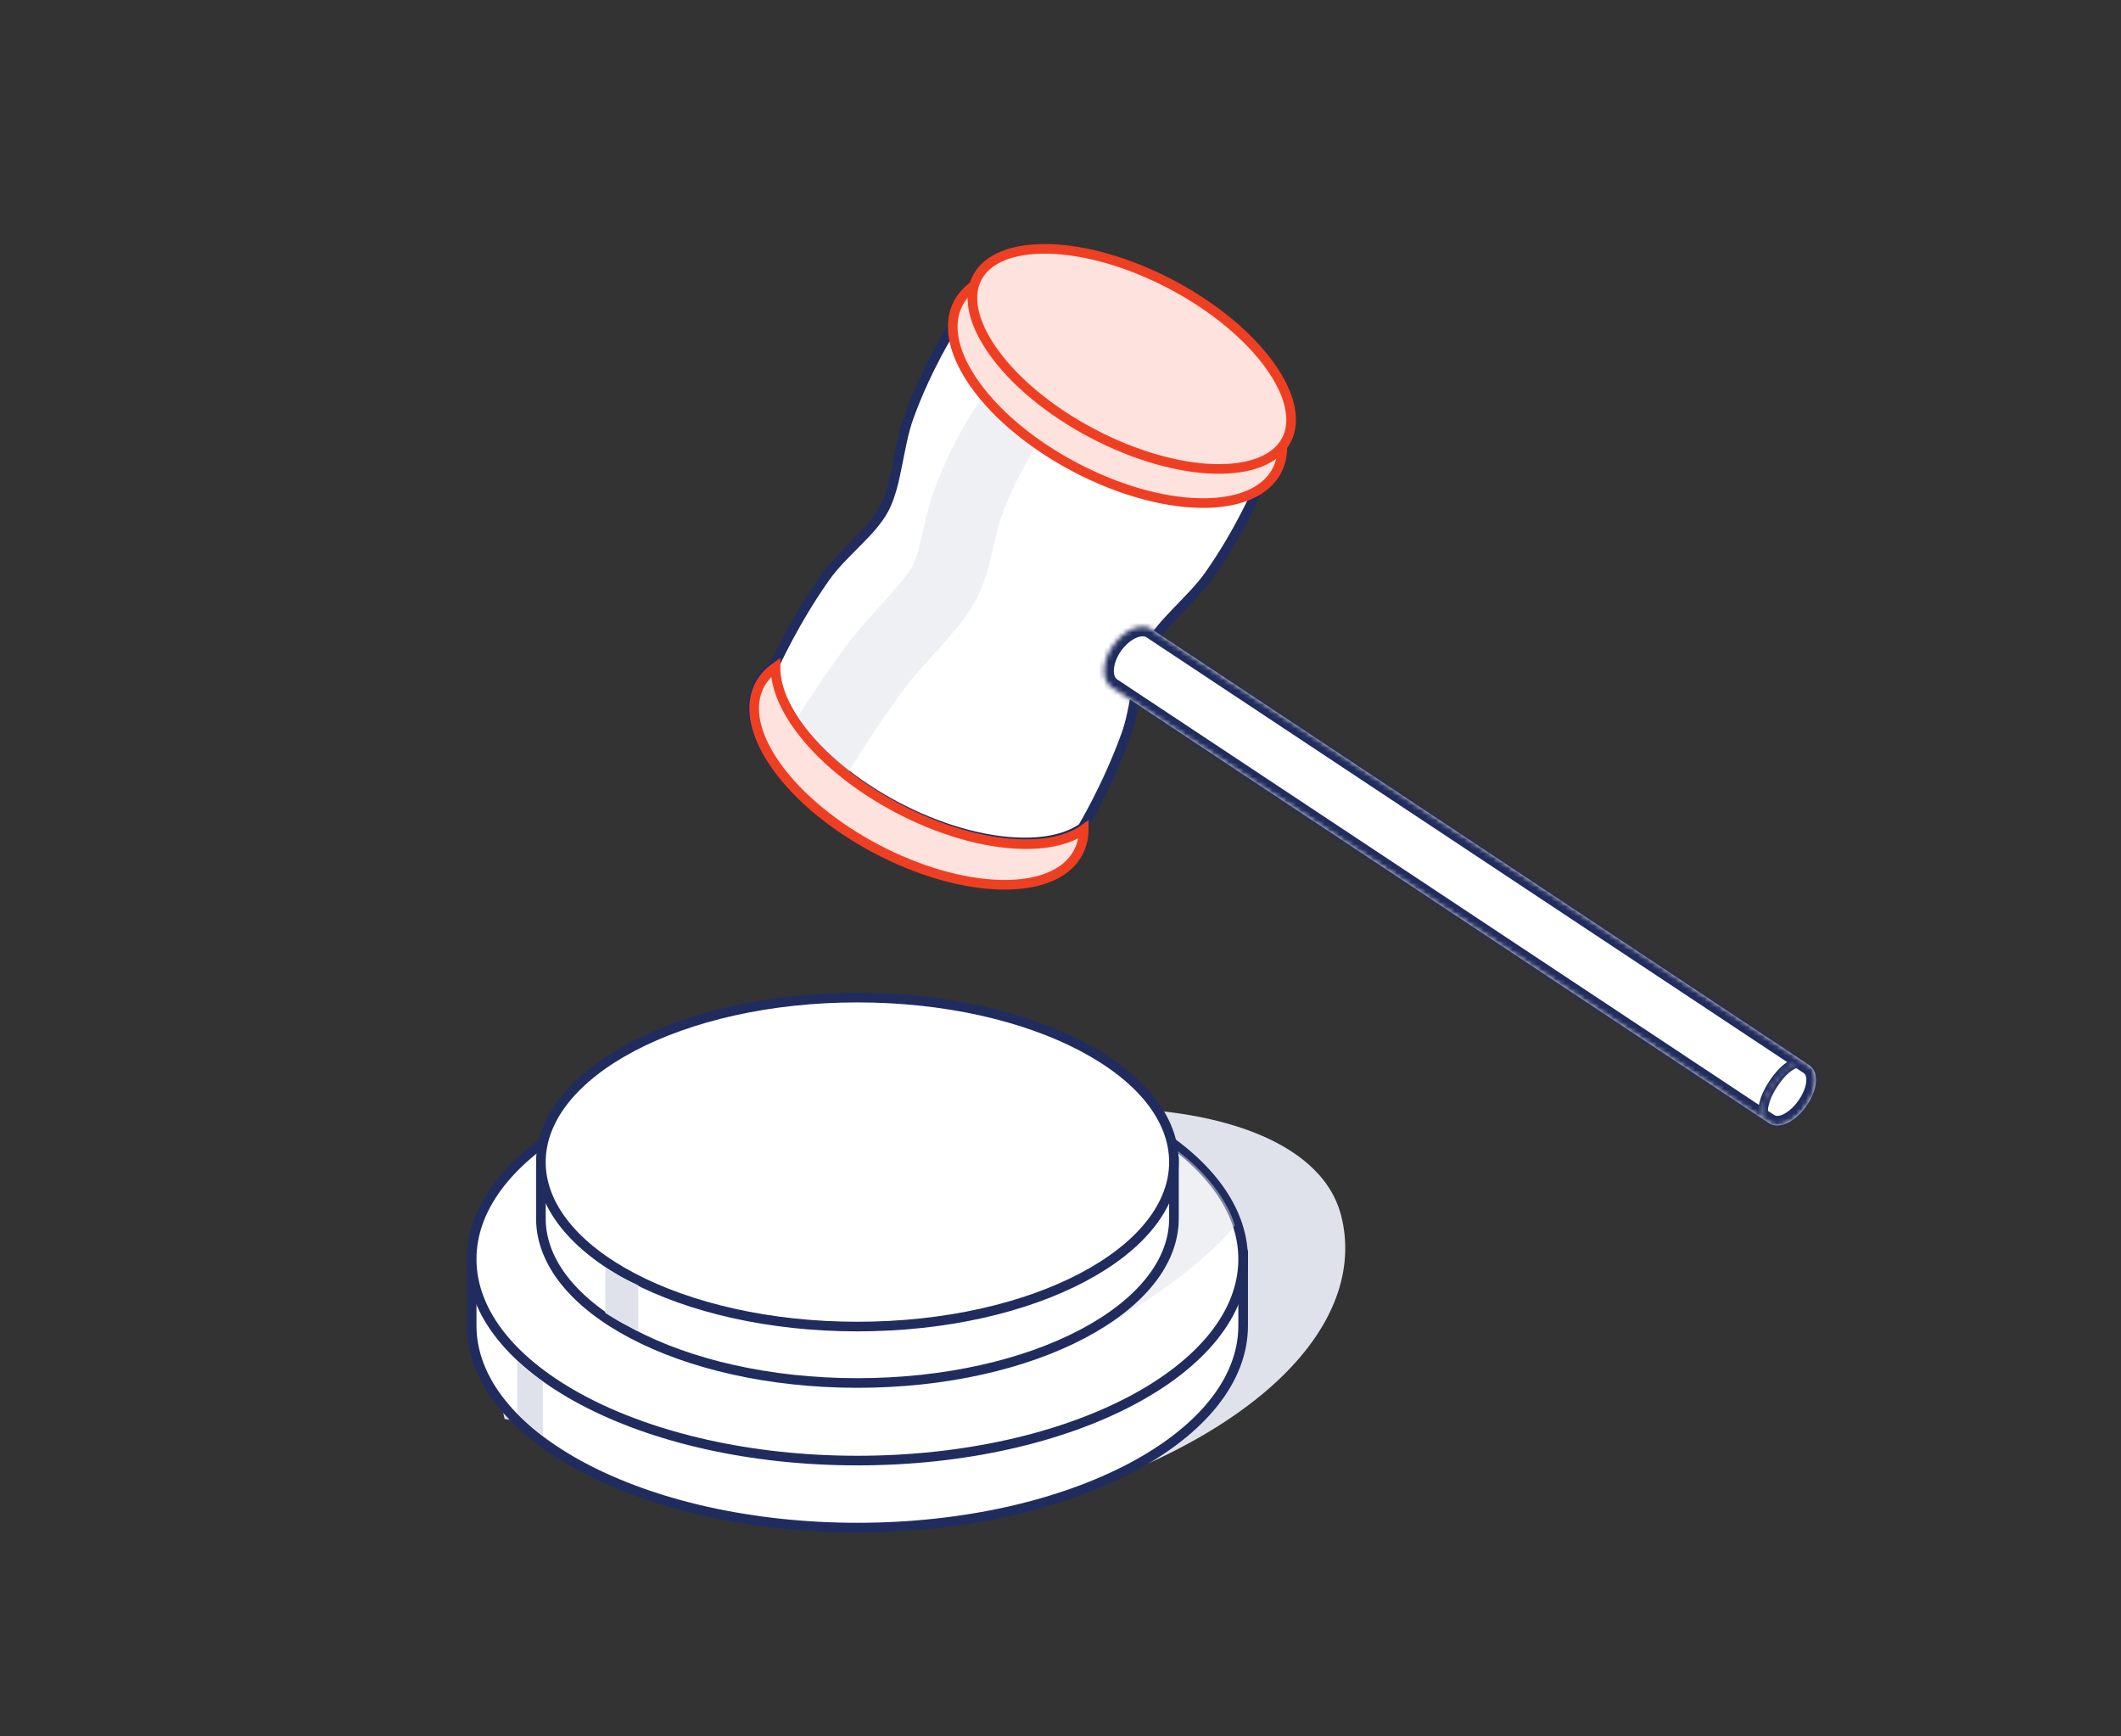
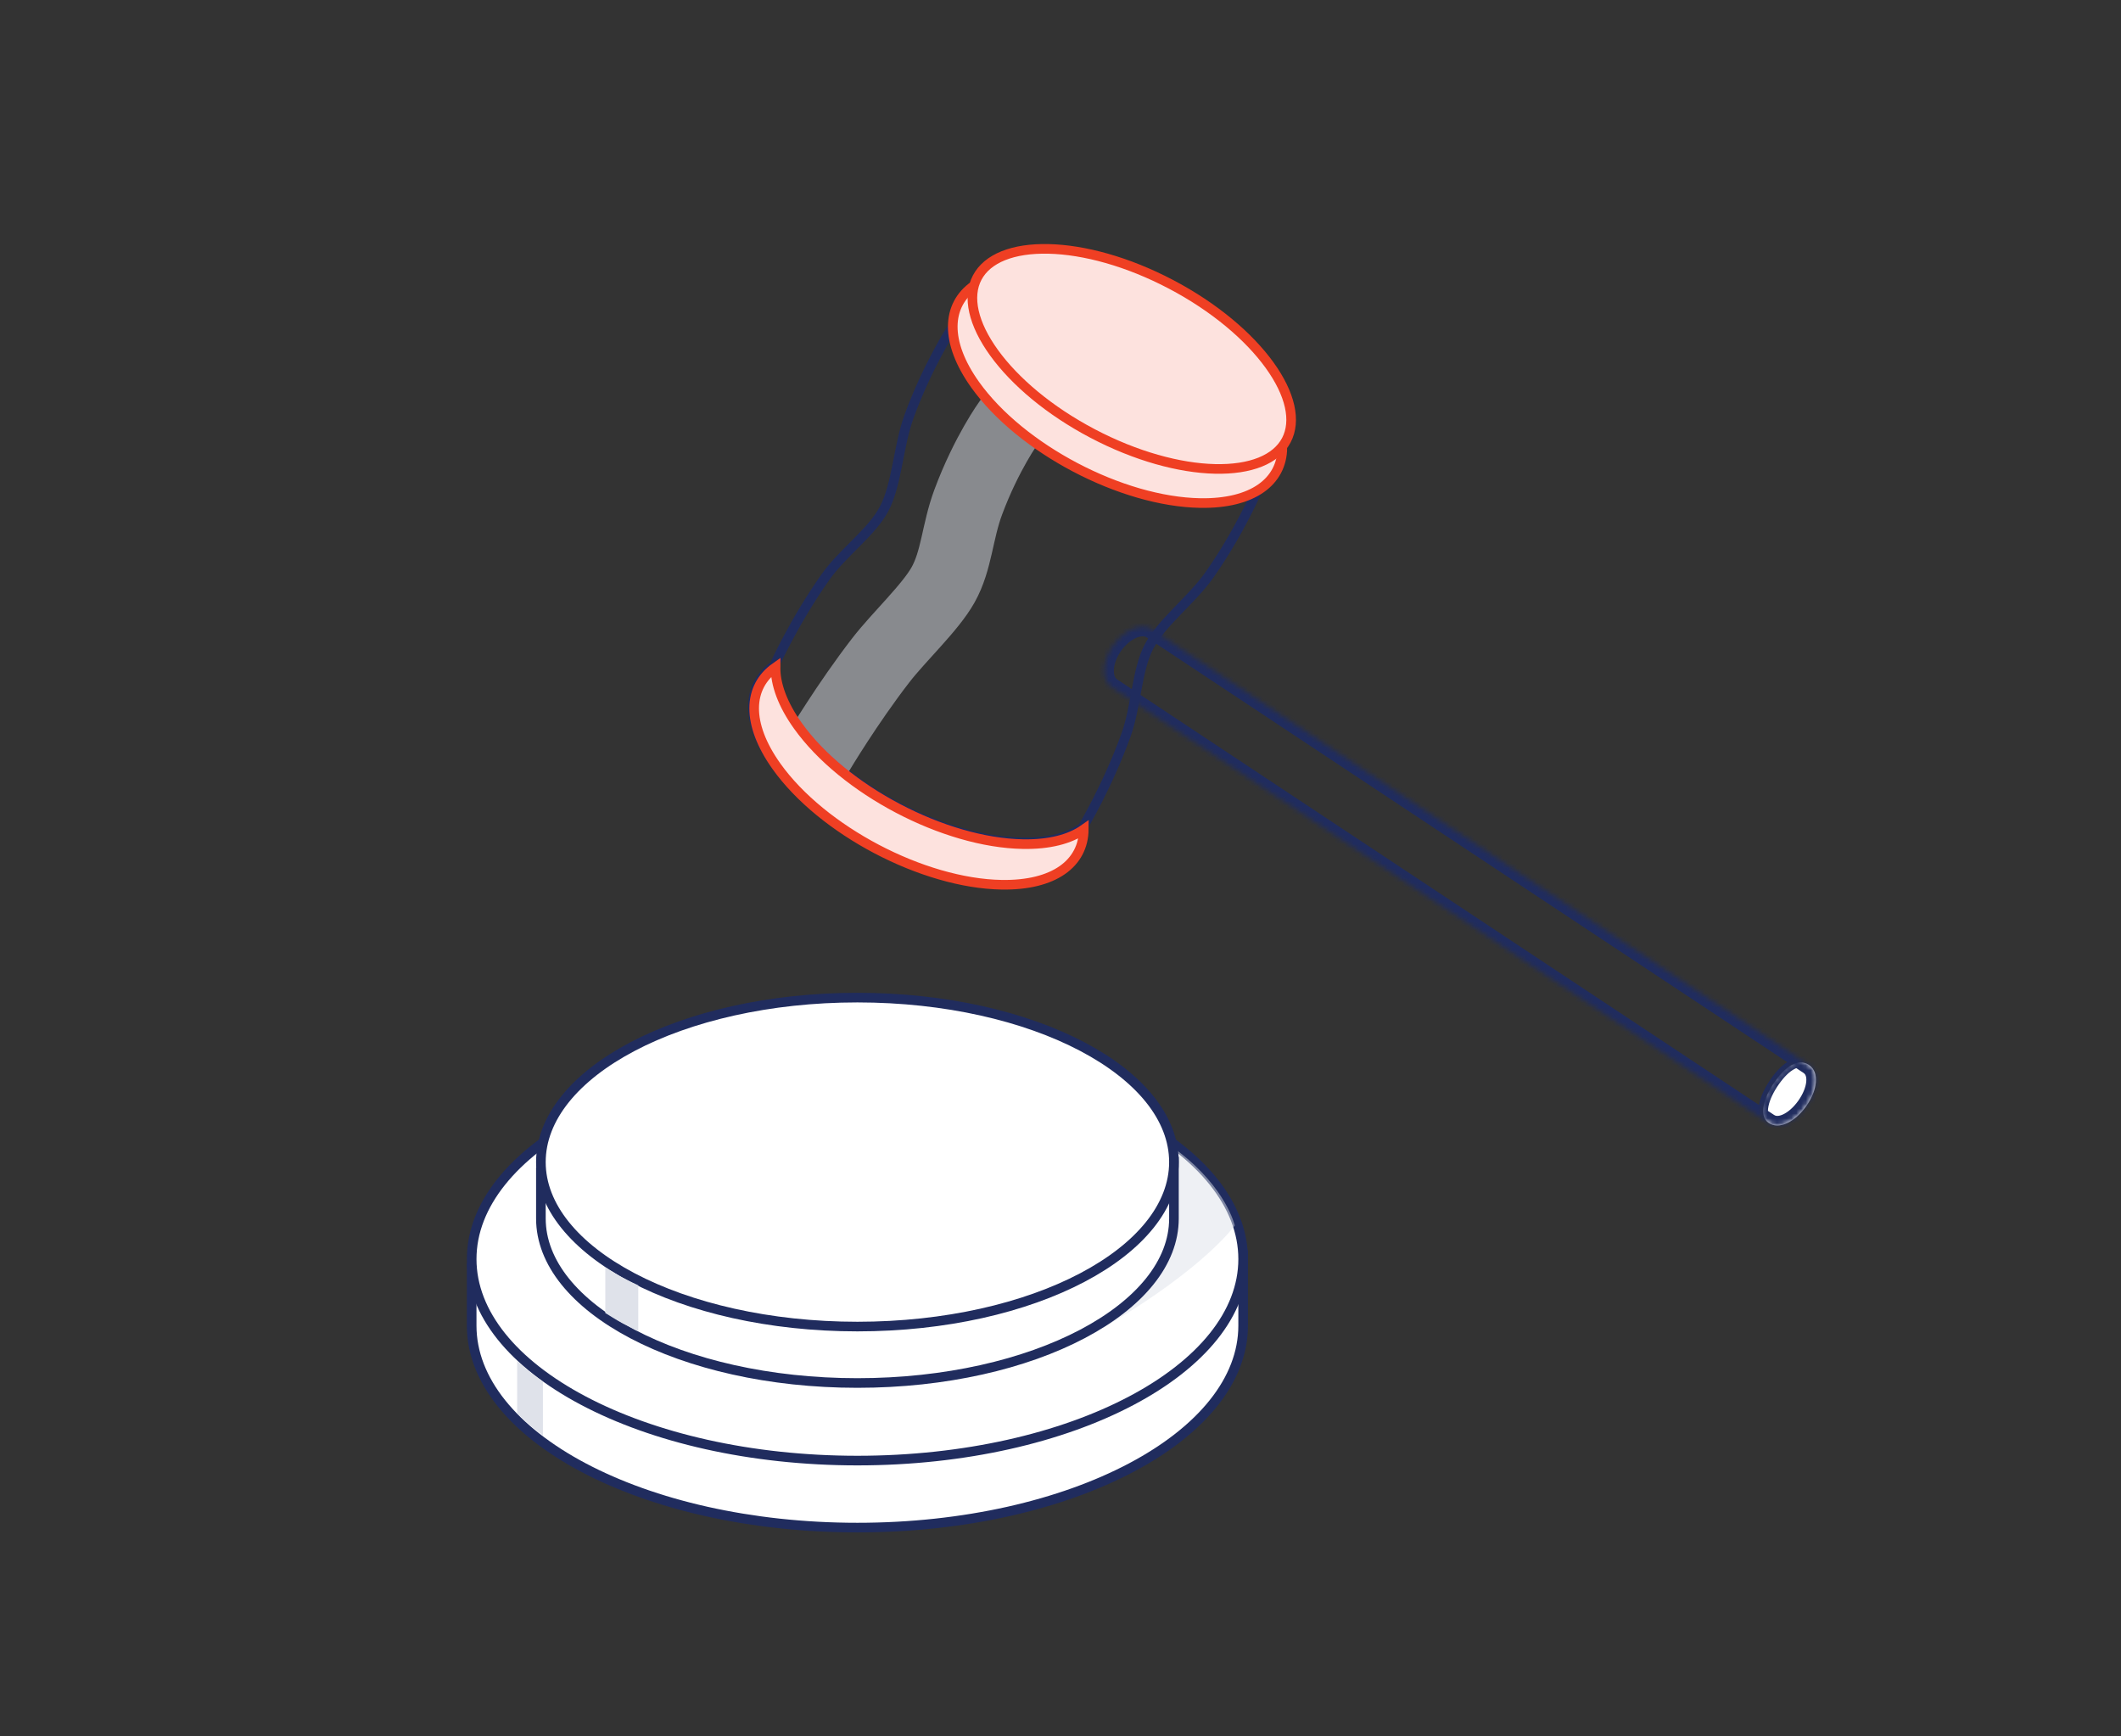
<svg xmlns="http://www.w3.org/2000/svg" width="441" height="361" viewBox="0 0 441 361" fill="none">
  <rect x="0" y="0" width="441" height="361" fill="#333333" stroke="none" />
-   <path d="M278.864 252.767C273.26 230.578 229.569 223.694 181.276 237.391C132.984 251.088 99.319 272.81 104.922 294.998C104.922 294.998 213.748 313.277 213.75 313.277C262.043 299.58 284.468 274.956 278.864 252.767Z" fill="#DFE2EA" />
  <path d="M98.071 275.6C98.071 286.918 106.754 297.4 121.323 305.112C135.847 312.801 155.98 317.587 178.274 317.587C200.567 317.587 220.701 312.801 235.225 305.112C249.793 297.4 258.476 286.918 258.476 275.6L258.476 260.945L98.071 263.598V263.6V263.612V263.624V263.636V263.648V263.66V263.672V263.684V263.696V263.708V263.72V263.732V263.744V263.757V263.769V263.781V263.793V263.805V263.817V263.83V263.842V263.854V263.866V263.878V263.891V263.903V263.915V263.928V263.94V263.952V263.965V263.977V263.989V264.002V264.014V264.027V264.039V264.052V264.064V264.077V264.089V264.102V264.115V264.127V264.14V264.153V264.165V264.178V264.191V264.204V264.217V264.229V264.242V264.255V264.268V264.281V264.294V264.307V264.32V264.334V264.347V264.36V264.373V264.386V264.4V264.413V264.426V264.44V264.453V264.467V264.48V264.494V264.507V264.521V264.534V264.548V264.562V264.576V264.59V264.603V264.617V264.631V264.645V264.659V264.673V264.687V264.702V264.716V264.73V264.744V264.759V264.773V264.788V264.802V264.817V264.831V264.846V264.861V264.875V264.89V264.905V264.92V264.935V264.95V264.965V264.98V264.995V265.01V265.026V265.041V265.057V265.072V265.087V265.103V265.119V265.134V265.15V265.166V265.182V265.198V265.214V265.23V265.246V265.262V265.278V265.295V265.311V265.327V265.344V265.36V265.377V265.394V265.41V265.427V265.444V265.461V265.478V265.495V265.512V265.53V265.547V265.564V265.582V265.599V265.617V265.635V265.652V265.67V265.688V265.706V265.724V265.742V265.76V265.779V265.797V265.815V265.834V265.852V265.871V265.89V265.909V265.928V265.947V265.966V265.985V266.004V266.023V266.043V266.062V266.082V266.101V266.121V266.141V266.161V266.181V266.201V266.221V266.241V266.262V266.282V266.303V266.323V266.344V266.365V266.386V266.407V266.428V266.449V266.47V266.491V266.513V266.534V266.556V266.578V266.6V266.622V266.644V266.666V266.688V266.71V266.733V266.755V266.778V266.8V266.823V266.846V266.869V266.892V266.916V266.939V266.962V266.986V267.009V267.033V267.057V267.081V267.105V267.129V267.153V267.178V267.202V267.227V267.252V267.276V267.301V267.326V267.352V267.377V267.402V267.428V267.453V267.479V267.505V267.531V267.557V267.583V267.609V267.636V267.662V267.689V267.716V267.742V267.769V267.797V267.824V267.851V267.879V267.906V267.934V267.962V267.99V268.018V268.046V268.074V268.103V268.131V268.16V268.189V268.218V268.247V268.276V268.305V268.335V268.365V268.394V268.424V268.454V268.484V268.514V268.545V268.575V268.606V268.637V268.668V268.699V268.73V268.761V268.793V268.824V268.856V268.888V268.92V268.952V268.984V269.017V269.049V269.082V269.115V269.148V269.181V269.214V269.247V269.281V269.315V269.348V269.382V269.416V269.451V269.485V269.52V269.554V269.589V269.624V269.659V269.695V269.73V269.766V269.801V269.837V269.873V269.909V269.946V269.982V270.019V270.056V270.092V270.13V270.167V270.204V270.242V270.279V270.317V270.355V270.393V270.432V270.47V270.509V270.548V270.587V270.626V270.665V270.705V270.744V270.784V270.824V270.864V270.904V270.945V270.985V271.026V271.067V271.108V271.149V271.191V271.232V271.274V271.316V271.358V271.4V271.443V271.485V271.528V271.571V271.614V271.657V271.701V271.744V271.788V271.832V271.876V271.921V271.965V272.01V272.055V272.1V272.145V272.19V272.236V272.282V272.327V272.374V272.42V272.466V272.513V272.56V272.607V272.654V272.701V272.749V272.797V272.844V272.892V272.941V272.989V273.038V273.087V273.136V273.185V273.234V273.284V273.334V273.384V273.434V273.484V273.535V273.585V273.636V273.687V273.739V273.79V273.842V273.894V273.946V273.998V274.05V274.103V274.156V274.209V274.262V274.316V274.369V274.423V274.477V274.531V274.586V274.641V274.695V274.75V274.806V274.861V274.917V274.973V275.029V275.085V275.141V275.198V275.255V275.312V275.369V275.427V275.484V275.542V275.6Z" fill="white" stroke="#202C5E" stroke-width="2" />
  <path d="M98.072 261.761C98.072 273.052 106.753 283.511 121.323 291.207C135.847 298.88 155.98 303.655 178.274 303.655C200.568 303.655 220.702 298.88 235.226 291.207C249.795 283.511 258.477 273.052 258.477 261.761C258.477 250.47 249.795 240.011 235.226 232.315C220.702 224.642 200.568 219.867 178.274 219.867C155.98 219.867 135.847 224.642 121.323 232.315C106.753 240.011 98.072 250.47 98.072 261.761Z" fill="white" stroke="#202C5E" stroke-width="2" />
  <path opacity="0.5" d="M256.731 254.772C256.731 254.772 254.999 247.093 245.16 239.508C229.262 227.252 190.278 255.599 192.18 264.178L230.273 275.506C250.633 263.477 256.731 254.772 256.731 254.772Z" fill="#DFE2EA" />
  <path d="M112.463 253.33C112.463 262.493 119.532 271.028 131.498 277.331C143.418 283.611 159.954 287.525 178.275 287.525C196.595 287.525 213.132 283.611 225.052 277.331C237.018 271.028 244.087 262.493 244.087 253.33L244.087 241.514L112.463 243.681V243.682V243.692V243.702V243.712V243.722V243.732V243.742V243.752V243.762V243.772V243.782V243.792V243.803V243.813V243.823V243.833V243.843V243.853V243.864V243.874V243.884V243.894V243.905V243.915V243.925V243.936V243.946V243.957V243.967V243.977V243.988V243.998V244.009V244.019V244.03V244.041V244.051V244.062V244.072V244.083V244.094V244.105V244.115V244.126V244.137V244.148V244.159V244.17V244.181V244.192V244.203V244.214V244.225V244.236V244.247V244.258V244.269V244.28V244.292V244.303V244.314V244.326V244.337V244.348V244.36V244.371V244.383V244.394V244.406V244.418V244.429V244.441V244.453V244.465V244.476V244.488V244.5V244.512V244.524V244.536V244.548V244.56V244.573V244.585V244.597V244.609V244.622V244.634V244.646V244.659V244.671V244.684V244.697V244.709V244.722V244.735V244.747V244.76V244.773V244.786V244.799V244.812V244.825V244.838V244.852V244.865V244.878V244.891V244.905V244.918V244.932V244.945V244.959V244.973V244.986V245V245.014V245.028V245.042V245.056V245.07V245.084V245.098V245.112V245.127V245.141V245.155V245.17V245.184V245.199V245.214V245.228V245.243V245.258V245.273V245.288V245.303V245.318V245.333V245.348V245.364V245.379V245.394V245.41V245.425V245.441V245.457V245.472V245.488V245.504V245.52V245.536V245.552V245.568V245.584V245.601V245.617V245.634V245.65V245.667V245.683V245.7V245.717V245.734V245.751V245.768V245.785V245.802V245.819V245.837V245.854V245.871V245.889V245.907V245.924V245.942V245.96V245.978V245.996V246.014V246.032V246.051V246.069V246.087V246.106V246.124V246.143V246.162V246.181V246.2V246.219V246.238V246.257V246.276V246.296V246.315V246.335V246.354V246.374V246.394V246.413V246.433V246.453V246.474V246.494V246.514V246.535V246.555V246.576V246.596V246.617V246.638V246.659V246.68V246.701V246.722V246.744V246.765V246.787V246.808V246.83V246.852V246.874V246.896V246.918V246.94V246.962V246.985V247.007V247.03V247.052V247.075V247.098V247.121V247.144V247.167V247.191V247.214V247.238V247.261V247.285V247.309V247.333V247.357V247.381V247.405V247.429V247.454V247.478V247.503V247.528V247.553V247.578V247.603V247.628V247.653V247.679V247.704V247.73V247.756V247.781V247.807V247.833V247.86V247.886V247.912V247.939V247.966V247.992V248.019V248.046V248.073V248.101V248.128V248.155V248.183V248.211V248.238V248.266V248.294V248.322V248.351V248.379V248.408V248.436V248.465V248.494V248.523V248.552V248.581V248.611V248.64V248.67V248.7V248.729V248.759V248.79V248.82V248.85V248.881V248.911V248.942V248.973V249.004V249.035V249.066V249.098V249.129V249.161V249.193V249.225V249.257V249.289V249.321V249.353V249.386V249.419V249.452V249.484V249.518V249.551V249.584V249.618V249.651V249.685V249.719V249.753V249.787V249.822V249.856V249.891V249.925V249.96V249.995V250.03V250.066V250.101V250.137V250.172V250.208V250.244V250.28V250.317V250.353V250.39V250.426V250.463V250.5V250.537V250.575V250.612V250.65V250.687V250.725V250.763V250.802V250.84V250.878V250.917V250.956V250.995V251.034V251.073V251.112V251.152V251.192V251.231V251.271V251.311V251.352V251.392V251.433V251.474V251.514V251.556V251.597V251.638V251.68V251.721V251.763V251.805V251.847V251.89V251.932V251.975V252.018V252.06V252.104V252.147V252.19V252.234V252.278V252.322V252.366V252.41V252.454V252.499V252.544V252.588V252.634V252.679V252.724V252.77V252.815V252.861V252.907V252.954V253V253.047V253.093V253.14V253.187V253.235V253.282V253.33Z" fill="white" stroke="#202C5E" stroke-width="2" />
  <path d="M112.462 241.597C112.462 250.761 119.531 259.296 131.497 265.599C143.417 271.879 159.954 275.793 178.274 275.793C196.595 275.793 213.132 271.879 225.052 265.599C237.018 259.296 244.086 250.761 244.086 241.597C244.086 232.434 237.018 223.899 225.052 217.596C213.132 211.316 196.595 207.402 178.274 207.402C159.954 207.402 143.417 211.316 131.497 217.596C119.531 223.899 112.462 232.434 112.462 241.597Z" fill="white" stroke="#202C5E" stroke-width="2" />
-   <path d="M208.021 183.586C191.657 183.314 170.69 172.288 161.182 158.955C154.864 150.08 155.215 142.428 160.996 138.375C160.96 141.913 162.452 146.061 165.623 150.51C175.131 163.843 196.098 174.869 212.462 175.142C217.924 175.233 222.188 174.112 225.083 172.077C225.019 179.137 218.912 183.763 208.021 183.586Z" fill="white" />
-   <path d="M160.996 138.375C160.96 141.913 162.452 146.061 165.623 150.51C175.131 163.843 196.098 174.869 212.462 175.142C217.924 175.233 222.188 174.112 225.083 172.077C225.083 172.077 230.258 163.508 234.119 152.815C236.262 146.881 236.321 139.409 238.868 134.492C241.512 129.385 247.745 124.818 251.487 119.488C257.837 110.445 261.579 101.6 261.579 101.6L197.731 68.522C197.731 68.522 192.696 76.411 188.992 86.623C186.751 92.805 186.534 100.646 183.826 105.795C181.28 110.638 175.241 114.868 171.639 119.958C165.087 129.218 160.996 138.375 160.996 138.375Z" fill="white" />
  <path d="M160.996 138.375C155.215 142.428 154.864 150.08 161.182 158.955C170.69 172.288 191.657 183.314 208.021 183.586C218.912 183.763 225.019 179.137 225.083 172.077M160.996 138.375C160.96 141.913 162.452 146.061 165.623 150.51C175.131 163.843 196.098 174.869 212.462 175.142C217.924 175.233 222.188 174.112 225.083 172.077M160.996 138.375C160.996 138.375 165.087 129.218 171.639 119.958C175.241 114.868 181.28 110.638 183.826 105.795C186.534 100.646 186.751 92.805 188.992 86.623C192.696 76.411 197.731 68.522 197.731 68.522L261.579 101.6C261.579 101.6 257.837 110.445 251.487 119.488C247.745 124.818 241.512 129.385 238.868 134.492C236.321 139.409 236.262 146.881 234.119 152.815C230.258 163.508 225.083 172.077 225.083 172.077" stroke="#202C5E" stroke-width="2" stroke-miterlimit="10" />
  <path opacity="0.5" d="M170.239 156.232C170.239 156.232 176.175 146.268 183.13 137.274C186.953 132.33 193.423 126.353 196.093 121.577C198.933 116.5 199.018 110.565 201.319 104.387C205.118 94.181 209.816 87.735 209.816 87.735" stroke="#DFE2EA" stroke-width="15" stroke-miterlimit="10" stroke-linecap="round" />
  <path d="M249.568 104.584C233.204 104.311 212.238 93.285 202.73 79.952C196.412 71.078 196.763 63.425 202.544 59.372C202.507 62.91 204 67.058 207.171 71.507C216.679 84.841 237.645 95.867 254.009 96.139C259.472 96.231 263.735 95.109 266.63 93.074C266.567 100.134 260.46 104.76 249.568 104.584Z" fill="#FDE2DE" />
  <path d="M249.568 104.584C233.204 104.311 212.238 93.285 202.73 79.952C196.412 71.078 196.763 63.425 202.544 59.372C202.507 62.91 204 67.058 207.171 71.507C216.679 84.841 237.645 95.867 254.009 96.139C259.472 96.231 263.735 95.109 266.63 93.074C266.567 100.134 260.46 104.76 249.568 104.584Z" fill="#FDE2DE" />
  <path d="M249.568 104.584C233.204 104.311 212.238 93.285 202.73 79.952C196.412 71.078 196.763 63.425 202.544 59.372C202.507 62.91 204 67.058 207.171 71.507C216.679 84.841 237.645 95.867 254.009 96.139C259.472 96.231 263.735 95.109 266.63 93.074C266.567 100.134 260.46 104.76 249.568 104.584Z" stroke="#EF3F23" stroke-width="2" stroke-miterlimit="10" />
  <path d="M208.277 183.939C191.913 183.666 170.946 172.64 161.438 159.307C155.121 150.433 155.471 142.78 161.252 138.727C161.216 142.265 162.708 146.414 165.879 150.862C175.387 164.196 196.354 175.222 212.718 175.494C218.18 175.586 222.444 174.464 225.339 172.429C225.275 179.489 219.169 184.115 208.277 183.939Z" fill="#FDE2DE" />
  <path d="M208.277 183.939C191.913 183.666 170.946 172.64 161.438 159.307C155.121 150.433 155.471 142.78 161.252 138.727C161.216 142.265 162.708 146.414 165.879 150.862C175.387 164.196 196.354 175.222 212.718 175.494C218.18 175.586 222.444 174.464 225.339 172.429C225.275 179.489 219.169 184.115 208.277 183.939Z" fill="#FDE2DE" />
  <path d="M208.277 183.939C191.913 183.666 170.946 172.64 161.438 159.307C155.121 150.433 155.471 142.78 161.252 138.727C161.216 142.265 162.708 146.414 165.879 150.862C175.387 164.196 196.354 175.222 212.718 175.494C218.18 175.586 222.444 174.464 225.339 172.429C225.275 179.489 219.169 184.115 208.277 183.939Z" stroke="#EF3F23" stroke-width="2" stroke-miterlimit="10" />
  <path d="M267.459 91.517C265.352 95.524 260.02 97.66 252.6 97.486C245.248 97.313 236.178 94.86 227.165 90.12C218.152 85.381 210.991 79.298 206.683 73.338C202.334 67.323 201.072 61.72 203.179 57.714C205.286 53.707 210.618 51.571 218.038 51.745C225.39 51.917 234.46 54.371 243.473 59.11C252.486 63.85 259.647 69.933 263.956 75.892C268.304 81.908 269.566 87.511 267.459 91.517Z" fill="#FDE2DE" stroke="#EF3F23" stroke-width="2" />
  <mask id="path-15-inside-1" fill="white">
    <path d="M367.712 233.43C369.835 234.939 373.186 233.3 375.533 229.997C377.88 226.695 378.334 222.979 376.211 221.471C376.146 221.424 376.079 221.38 376.01 221.339C373.866 220.053 371.357 221.584 369.082 224.784C366.735 228.087 365.589 231.921 367.712 233.43Z" />
    <path d="M239.575 130.889C237.452 129.38 233.829 130.834 231.481 134.136C229.134 137.439 228.953 141.339 231.076 142.848L231.243 142.959L367.712 233.43C365.589 231.921 366.735 228.087 369.082 224.784C371.357 221.584 373.866 220.053 376.01 221.339L239.575 130.889Z" />
  </mask>
  <path d="M367.712 233.43C369.835 234.939 373.186 233.3 375.533 229.997C377.88 226.695 378.334 222.979 376.211 221.471C376.146 221.424 376.079 221.38 376.01 221.339C373.866 220.053 371.357 221.584 369.082 224.784C366.735 228.087 365.589 231.921 367.712 233.43Z" fill="white" />
-   <path d="M239.575 130.889C237.452 129.38 233.829 130.834 231.481 134.136C229.134 137.439 228.953 141.339 231.076 142.848L231.243 142.959L367.712 233.43C365.589 231.921 366.735 228.087 369.082 224.784C371.357 221.584 373.866 220.053 376.01 221.339L239.575 130.889Z" fill="white" />
  <path d="M369.082 224.784L369.897 225.363L369.897 225.363L369.082 224.784ZM376.01 221.339L376.557 220.502L376.541 220.491L376.524 220.481L376.01 221.339ZM368.267 224.205C367.044 225.926 366.092 227.84 365.74 229.582C365.394 231.299 365.594 233.151 367.132 234.245L368.291 232.615C367.707 232.199 367.418 231.38 367.701 229.977C367.979 228.599 368.773 226.945 369.897 225.363L368.267 224.205ZM376.524 220.481C375.09 219.622 373.547 219.747 372.129 220.495C370.753 221.22 369.448 222.543 368.267 224.205L369.897 225.363C370.991 223.825 372.078 222.783 373.061 222.264C374.002 221.768 374.786 221.771 375.496 222.197L376.524 220.481ZM376.759 220.634L376.557 220.502L375.463 222.176L375.664 222.308L376.759 220.634ZM230.496 143.663C230.569 143.715 230.643 143.764 230.718 143.81L231.768 142.108C231.73 142.084 231.692 142.059 231.655 142.033L230.496 143.663ZM231.076 142.848L229.917 144.478L229.943 144.497L229.971 144.515L231.076 142.848ZM239.575 130.889L238.417 132.519L238.443 132.538L238.47 132.556L239.575 130.889ZM367.712 233.43L368.87 231.799L368.844 231.781L368.817 231.763L367.712 233.43ZM376.211 221.471L375.053 223.101L376.211 221.471ZM376.01 221.339L374.905 223.006L374.943 223.031L374.982 223.054L376.01 221.339ZM231.243 142.959L232.348 141.292L232.348 141.292L231.243 142.959ZM240.734 129.259C238.93 127.976 236.715 128.111 234.868 128.852C232.997 129.603 231.213 131.061 229.851 132.978L233.112 135.295C234.097 133.909 235.299 132.989 236.357 132.565C237.439 132.13 238.098 132.293 238.417 132.519L240.734 129.259ZM229.851 132.978C228.489 134.894 227.698 137.058 227.604 139.072C227.512 141.06 228.113 143.196 229.917 144.478L232.234 141.218C231.915 140.991 231.546 140.423 231.6 139.258C231.653 138.119 232.127 136.681 233.112 135.295L229.851 132.978ZM366.553 235.06C368.393 236.367 370.576 236.151 372.365 235.339C374.156 234.526 375.837 233.022 377.163 231.156L373.903 228.839C372.882 230.275 371.714 231.242 370.712 231.697C369.708 232.152 369.154 232.001 368.87 231.799L366.553 235.06ZM377.163 231.156C378.49 229.29 379.359 227.206 379.54 225.246C379.721 223.289 379.213 221.15 377.37 219.84L375.053 223.101C375.333 223.3 375.659 223.773 375.557 224.877C375.455 225.977 374.924 227.402 373.903 228.839L377.163 231.156ZM238.47 132.556L374.905 223.006L377.115 219.672L240.68 129.222L238.47 132.556ZM377.37 219.84C377.262 219.764 377.151 219.691 377.039 219.624L374.982 223.054C375.006 223.069 375.03 223.084 375.053 223.101L377.37 219.84ZM230.138 144.626L366.607 235.097L368.817 231.763L232.348 141.292L230.138 144.626ZM229.971 144.515L230.138 144.626L232.348 141.292L232.181 141.181L229.971 144.515Z" fill="#202C5E" mask="url(#path-15-inside-1)" />
  <path d="M132.705 276.793V267.218C132.705 267.218 130.53 266.202 129.257 265.517C127.815 264.742 125.853 263.518 125.853 263.518V272.973C125.853 272.973 128.384 274.563 129.276 275.028C130.169 275.492 132.705 276.793 132.705 276.793Z" fill="#DFE2EA" />
  <path d="M112.883 298.432V287.226C112.883 287.226 111.183 286.036 110.188 285.235C109.061 284.327 107.528 282.896 107.528 282.896V293.863C107.528 293.863 109.532 295.715 110.219 296.336C110.907 296.957 112.883 298.432 112.883 298.432Z" fill="#DFE2EA" />
</svg>